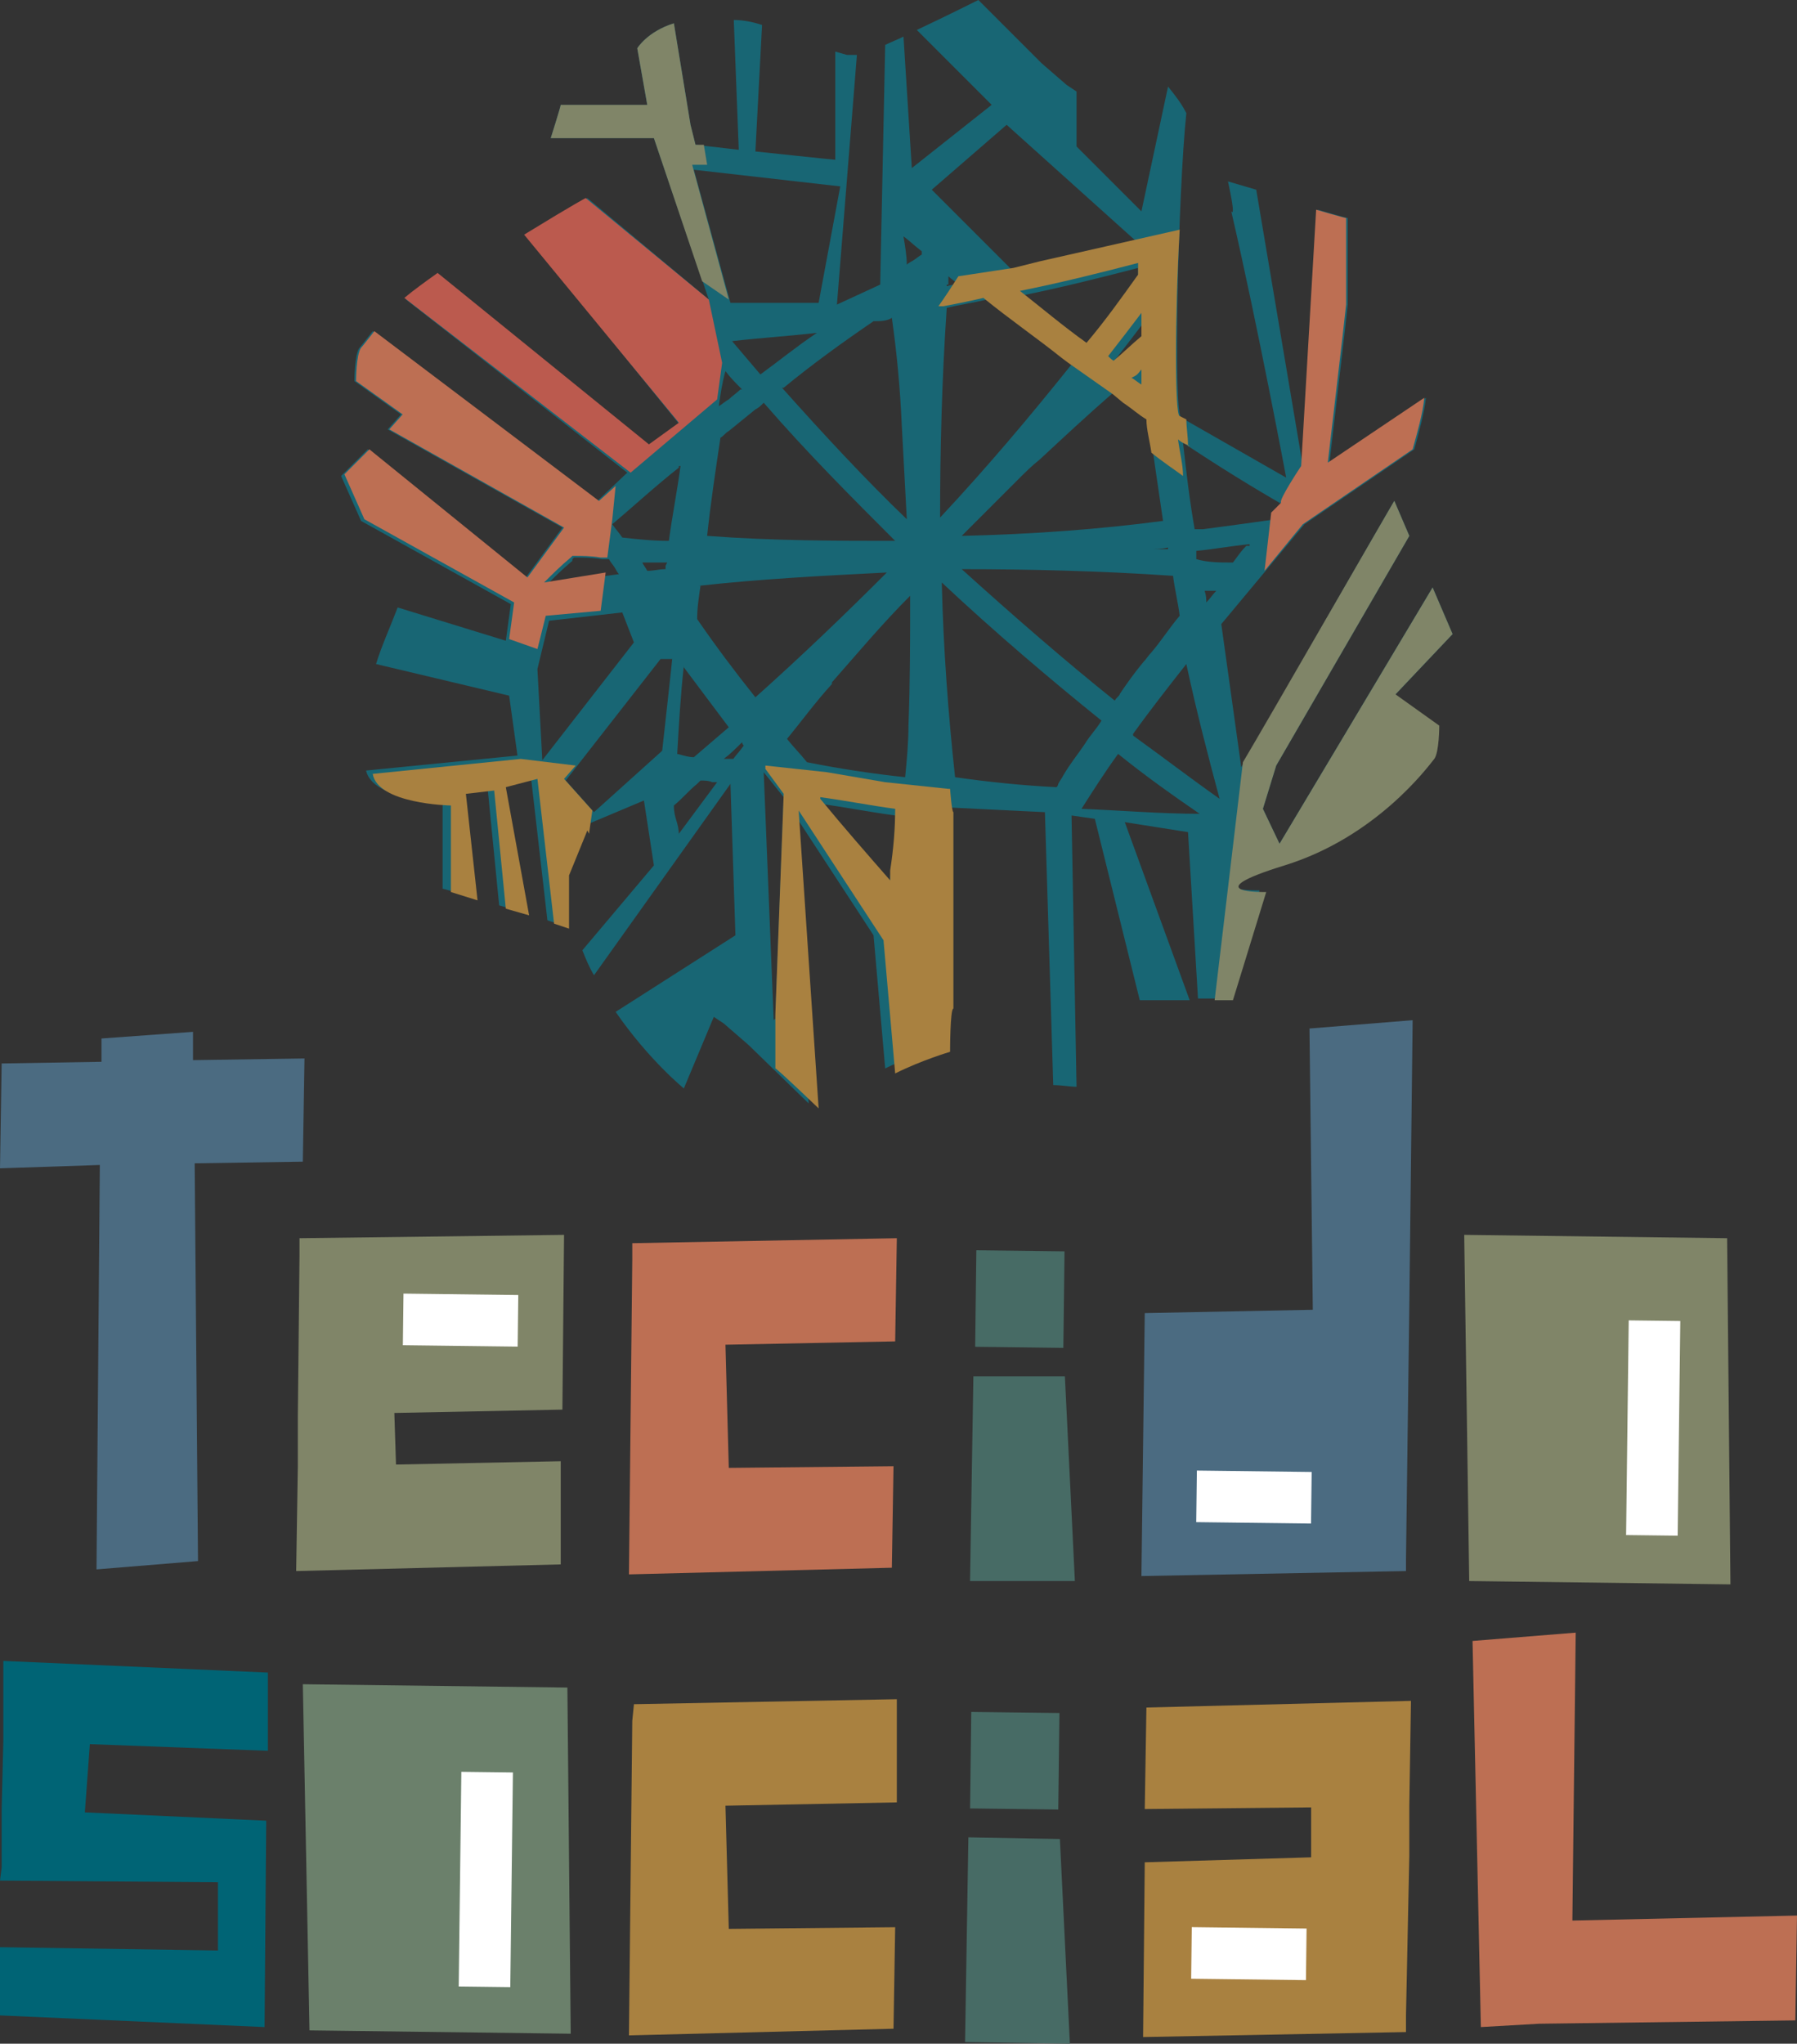
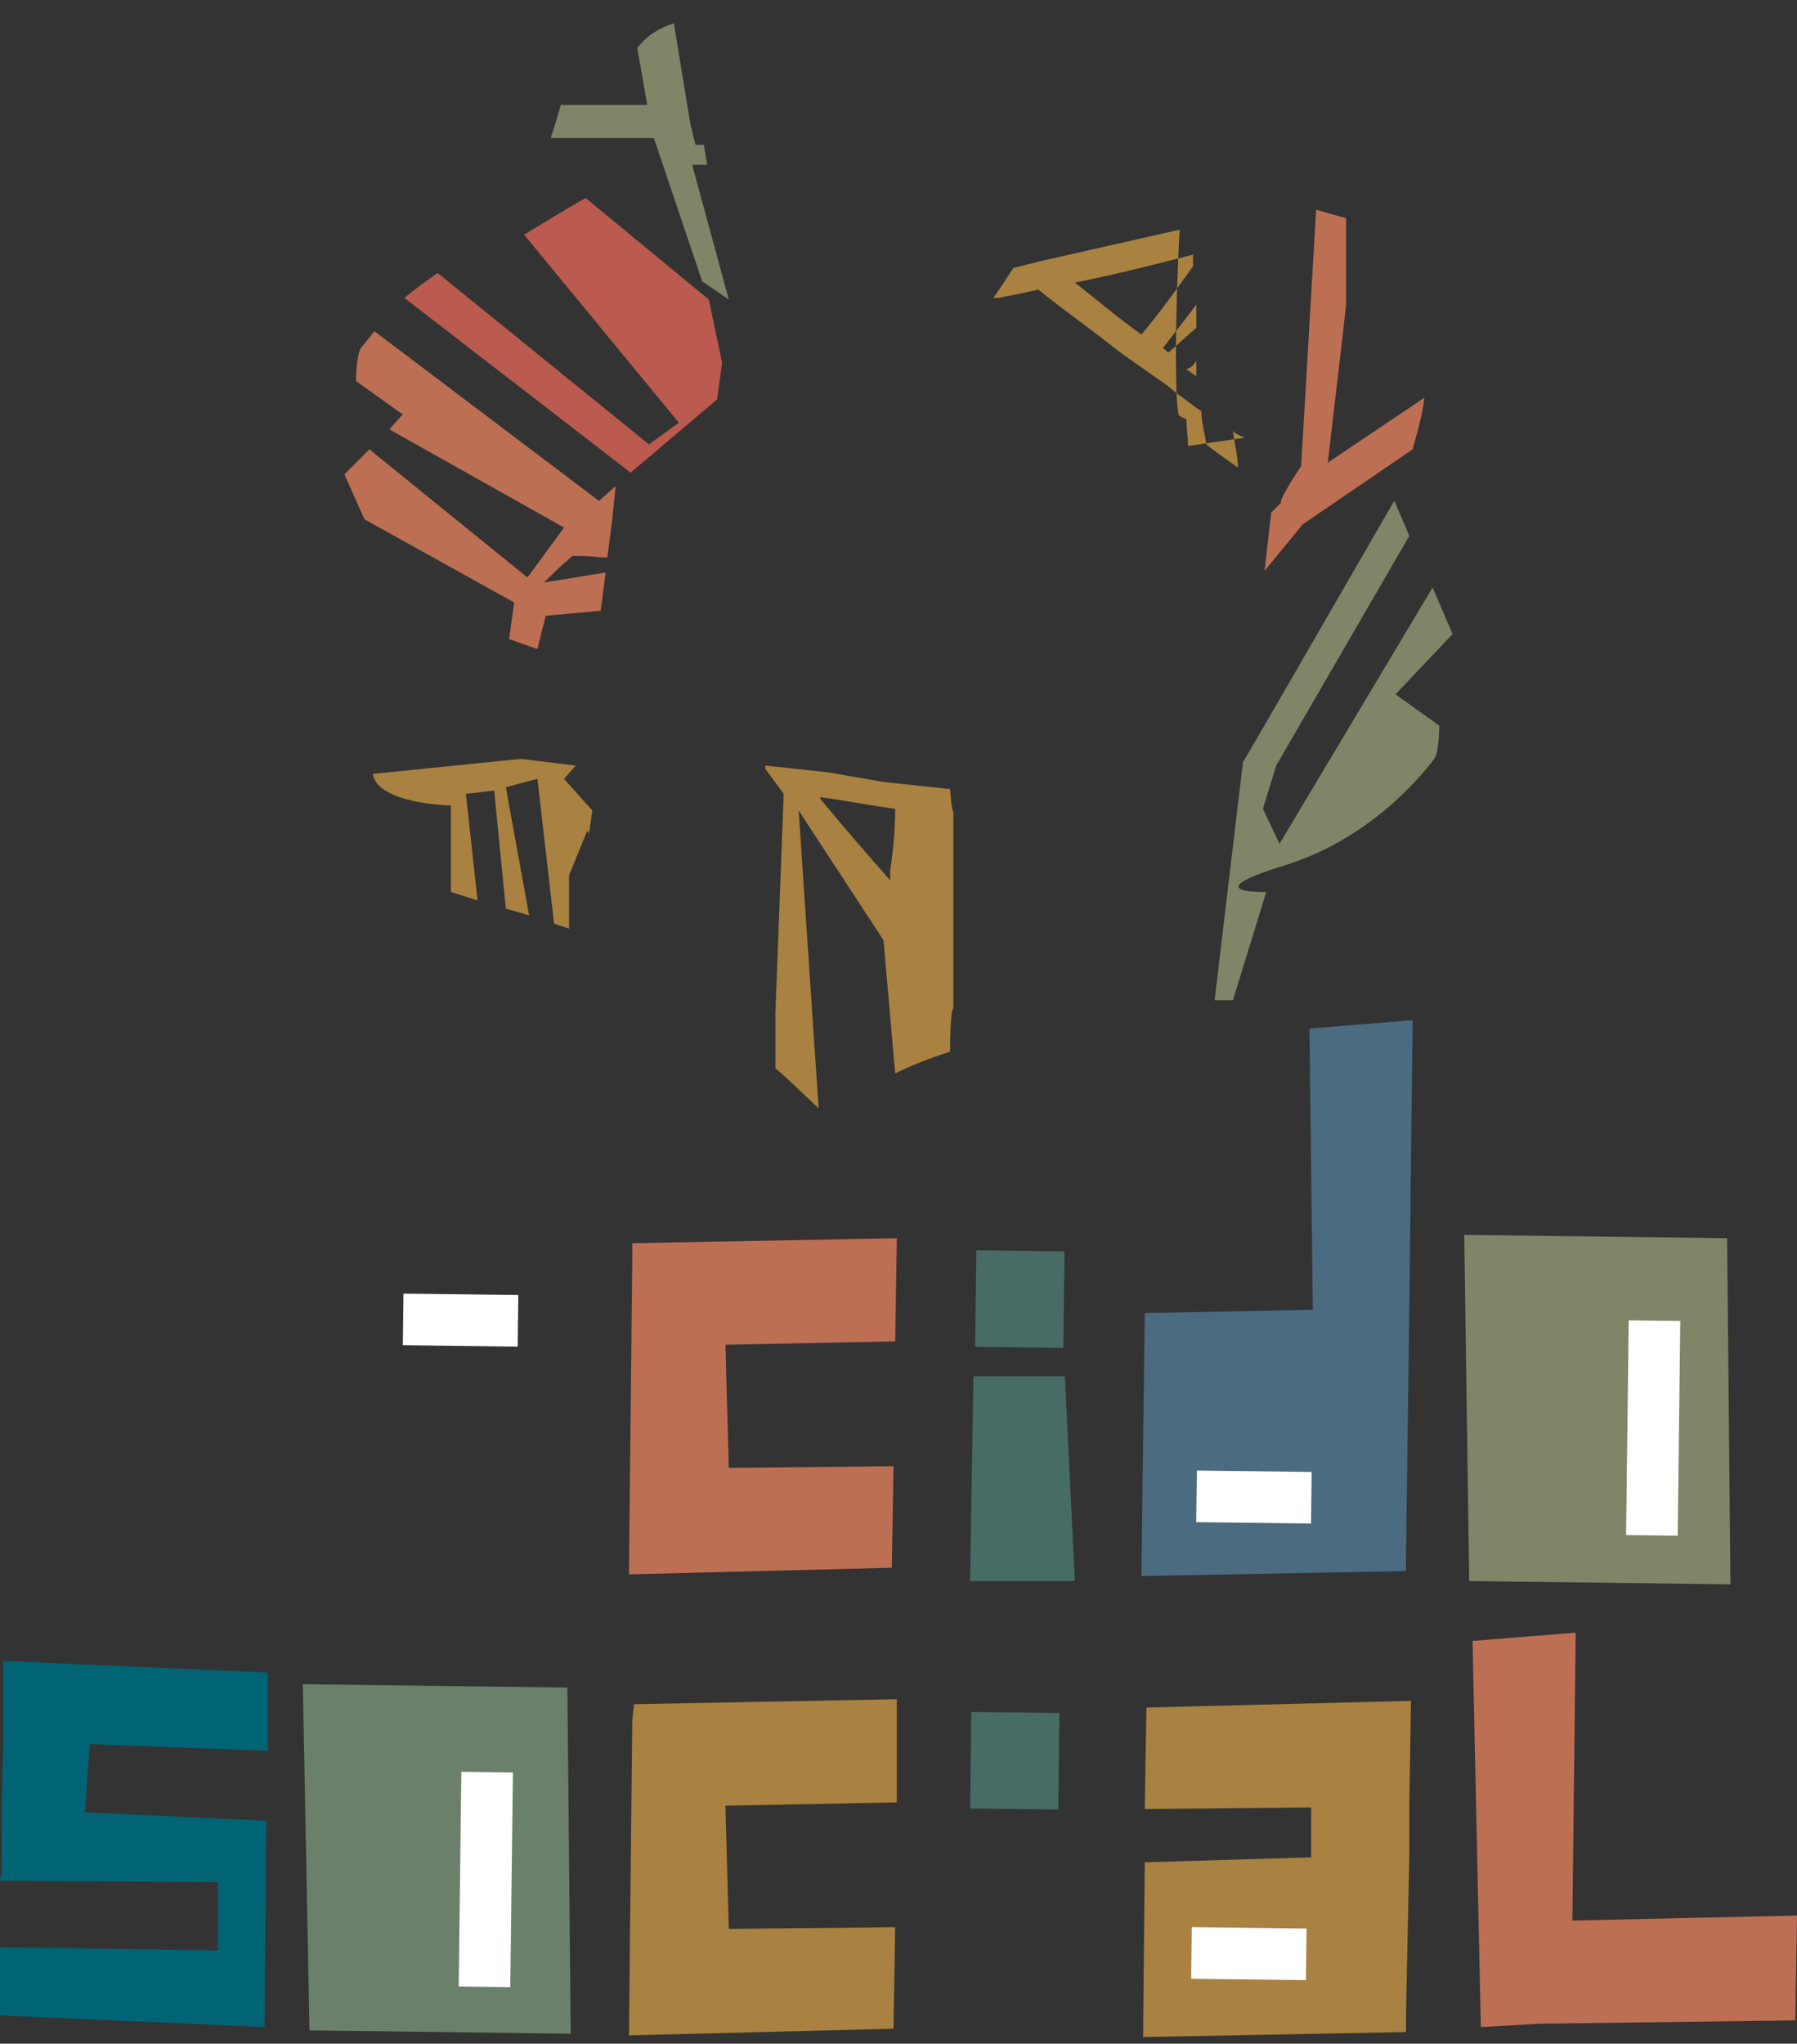
<svg xmlns="http://www.w3.org/2000/svg" id="b" width="108" height="122.8" viewBox="0 0 108 122.8">
  <rect x="0" y="0" width="108" height="122.8" fill="#333333" stroke="none" />
  <defs>
    <style>.d{fill:#4b6b81;}.d,.e,.f,.g,.h,.i,.j,.k,.l,.m{stroke-width:0px;}.e{fill:#476b65;}.f{fill:#186674;}.g{fill:#bd6f53;}.h{fill:#a98140;}.i{fill:#bb5a4e;}.j{fill:#6b806b;}.k{fill:#808568;}.l{fill:#fff;}.m{fill:#006475;}</style>
  </defs>
  <g id="c">
    <polygon class="e" points="58.5 82.7 58.3 95 64.6 95 64 82.7 58.5 82.7" />
-     <polygon class="d" points="18.3 63.6 11.6 63.7 11.6 62 6.1 62.4 6.1 63.8 .1 63.9 0 70.2 6 70 5.8 94.3 11.9 93.8 11.7 69.9 18.2 69.8 18.3 63.6" />
    <polygon class="g" points="108 115.1 94.5 115.4 94.7 98.1 88.5 98.6 89 121.8 92.5 121.6 107.9 121.4 108 115.1" />
-     <polygon class="k" points="33.8 84.7 33.9 74.2 18 74.4 18 75.5 17.9 85.1 17.9 88.1 17.8 94.4 33.7 94 33.7 87.8 23.8 88 23.7 84.9 33.8 84.7" />
    <polygon class="g" points="53.8 80.6 53.9 74.4 38 74.7 38 75.7 38 75.7 37.8 94.6 37.8 94.6 37.8 94.6 53.6 94.2 53.7 88.1 43.8 88.2 43.6 80.8 53.8 80.6" />
    <polygon class="h" points="53.9 108.3 53.9 102.1 38.1 102.4 38 103.4 38 103.4 37.8 122.3 37.8 122.3 37.8 122.3 53.7 121.9 53.8 115.8 43.8 115.9 43.6 108.5 53.9 108.3" />
    <rect class="l" x="26" y="75.9" width="3.1" height="6.9" transform="translate(-52 105.9) rotate(-89.3)" />
    <polygon class="h" points="68.9 102.6 68.8 108.7 78.8 108.6 78.8 111.6 68.8 111.9 68.7 122.4 84.5 122.1 84.5 121.1 84.7 111.5 84.7 108.5 84.8 102.2 68.9 102.6" />
    <rect class="l" x="73.4" y="113.8" width="3.1" height="6.9" transform="translate(-43.1 190.9) rotate(-89.3)" />
    <rect class="e" x="58.4" y="75.4" width="5.8" height="5.3" transform="translate(-17.5 138.4) rotate(-89.3)" />
-     <polygon class="e" points="58.2 110.4 58 122.7 64.3 122.8 63.7 110.5 58.2 110.4" />
    <rect class="e" x="58.1" y="103.1" width="5.8" height="5.3" transform="translate(-45.5 165.5) rotate(-89.3)" />
    <polygon class="m" points="16.1 105.2 16.1 100.5 .2 99.8 .2 99.8 .2 104.6 .1 108.7 .1 112.2 0 113 13.1 113.1 13.1 117.2 0 117 0 121.1 15.9 121.8 16 109.4 5.1 108.9 5.4 104.8 16.1 105.2" />
    <polygon class="d" points="78.7 61.8 78.9 78.7 68.8 78.9 68.6 94.7 84.5 94.4 84.5 93.7 84.7 78.5 84.9 61.3 78.7 61.8" />
    <rect class="l" x="73.7" y="86.4" width="3.1" height="6.9" transform="translate(-15.4 164.1) rotate(-89.3)" />
    <polygon class="k" points="103.8 74.4 104 95.2 88.3 95 88 74.2 103.8 74.4" />
    <rect class="l" x="92.9" y="84.3" width="12.9" height="3.1" transform="translate(12.3 184.1) rotate(-89.3)" />
    <polygon class="j" points="34.1 101.4 34.3 122.2 18.6 122 18.2 101.2 34.1 101.4" />
    <rect class="l" x="22.7" y="111.3" width="12.9" height="3.1" transform="translate(-84 140.7) rotate(-89.3)" />
-     <path class="f" d="m83.7,41.9l3.6-3.8-1.2-2.8-9.2,15.4-1-2.1.8-2.6,8-13.8-.9-2.1c.2-.4-9.2,16-9.2,16l-1.2-8.6,5-6,6.6-4.5c.3-1.1.6-2.2.7-3.1l-5.8,3.9.9-7.7.2-1.8v-5.2c-.1,0-1.8-.5-1.8-.5l-.9,15.4-2.8-16.6-1.7-.5s.5,2.2.2,1.8c1.6,6.9,3.3,16,3.3,16l-6.3-3.6c-.5,0-.2-13.6.3-18.3-.3-.6-.7-1.1-1.1-1.6l-1.6,7.5-3.9-3.9v-3.3c0,0-.6-.4-.6-.4l-1.5-1.3L58.8,0h0s0,0,0,0h0s0,0,0,0c-.4.2-2,1-3.7,1.8l4.5,4.5-4.8,3.8-.5-7.9c-.4.2-.7.3-1.1.5l-.3,14.4-2.6,1.2,1.2-15h-.6c0,0-.7-.2-.7-.2v6.5c-.1,0-4.8-.5-4.8-.5l.4-7.6c-.6-.2-1.2-.3-1.7-.3l.3,7.8-2.6-.3-.3-1.2-1-6.1c-1.6.5-2.2,1.5-2.2,1.5l.6,3.4h-5.2c0,.1-.6,2-.6,2h6.2c0,0,3.3,9.7,3.3,9.7l-7.3-6.1s-.6.3-3.7,2.2l9.4,11.6-2,1.5-12.6-10.7c-.7.5-1.4,1-2,1.5l13.3,10.4-1.8,1.7-13.5-10.2c-.4.5-.7.9-.8,1-.3.4-.3,2-.3,2l2.8,2-.8.9,10.5,5.9-2.2,3-9.5-7.7-1.6,1.6,1.2,2.7,9,5-.3,2.2-6.5-2c-.5,1.3-1,2.4-1.3,3.4l8,1.9.5,3.6-9.1.9c.4,1.8,4.6,1.9,4.6,1.9v5.2c.1,0,1.7.5,1.7.5l-.7-6.4,1.7-.2.7,7.1,1.4.4-1.4-7.7,1.9-.5,1,8.7.9.3v-2.6c.1,0,0-.6,0-.6l1.1-2.7,3.8-1.6.6,3.9-4.3,5.1c.2.5.4,1,.7,1.5l8.2-11.5.3,9.1-7.2,4.6c2,2.9,4.1,4.6,4.1,4.6l1.8-4.3.6.4,1.5,1.3,3.6,3.5-1.2-17.9,5.1,7.8.7,8c1.6-.8,3.3-1.3,3.3-1.3,0,0,0-2.6.2-2.6v-11.8c-.1,0,6.1.3,6.1.3l.5,16.4c.5,0,1,.1,1.4.1l-.3-16.3,1.4.2,2.7,10.9h3c0,0-3.9-10.7-3.9-10.7l3.8.6.6,10h1.7s2-6.5,2-6.5c0,0-4.4.1,1.1-1.6s8.6-5.9,9-6.4c.3-.4.3-2,.3-2l-2.9-2Zm-8.8-9.1c-.3.3-.5.6-.8,1-.8,0-1.5,0-2.2-.2,0-.2,0-.3,0-.5,1.1-.1,2.1-.3,3.2-.4,0,0,0,0,0,0,0,0,0,0,0,.1m-17.7,13.9c-.4-3.7-.7-7.6-.8-11.7,3.2,3,6.5,5.8,9.6,8.3-.3.5-.7.9-1,1.4-.4.6-.9,1.2-1.3,1.9-.1.2-.2.3-.3.5,0,0,0,.1-.1.2-2-.1-4-.3-6.1-.6m10.2-22.6h0c.5.3,1,.7,1.4,1,.3,2.1.6,4.2.9,6.2-3.8.5-7.8.8-12.1.9,1.1-1.1,2.2-2.2,3.4-3.4.4-.4.8-.8,1.3-1.2,1.4-1.3,2.9-2.7,4.4-4l.7.5Zm2.6,8.9c-.4,0-.8,0-1.2,0,.4,0,.8,0,1.2-.1,0,0,0,.1,0,.2m.3,1.5c.1.8.3,1.6.4,2.4-.6.7-1.1,1.5-1.7,2.2-.2.2-.3.4-.5.6-.5.6-1,1.3-1.4,1.9,0,.1-.2.2-.3.4-3-2.4-6.1-5.1-9.2-7.9,4,0,8.3.1,12.7.4m-14-3.5c0-4,.1-8.2.4-12.6.8-.2,1.6-.3,2.4-.5,1.4,1.1,2.8,2.2,4.2,3.2.2.1.3.2.5.4l.4.3c-2.4,3-5,6.1-7.9,9.2m-2.6,1.4c-3.6,0-7.4,0-11.4-.3.2-1.9.5-3.9.8-5.9.2-.1.3-.3.5-.4.5-.4,1.1-.9,1.6-1.3.2-.1.3-.2.5-.4,2.6,3,5.3,5.7,7.9,8.3m-6.7-9.2c1.7-1.4,3.5-2.7,5.4-4,0,0,0,0,0,0,0,0,0,0,0,0,.4,0,.8,0,1.1-.2.3,2.1.5,4.2.6,6.5,0,0,0,0,0,0,.1,1.8.2,3.7.3,5.6-2.5-2.4-5-5.1-7.5-7.9m-5,11.9c3.6-.4,7.3-.6,11.3-.8-2.5,2.5-5.1,5-7.9,7.5-1.2-1.5-2.4-3.1-3.5-4.7,0-.7.1-1.3.2-2m7.9,5.8s0,0,0,0c1.5-1.7,3-3.5,4.7-5.2,0,0,0,.1,0,.2,0,2.5,0,5-.1,7.6,0,1-.1,2.1-.2,3.1-1.9-.2-3.9-.5-5.9-.9-.4-.5-.8-.9-1.2-1.4.9-1.1,1.7-2.2,2.7-3.3m5.3-22.1c0,.2,0,.4,0,.7,0-.2,0-.4,0-.6,0,0,0,0,.1,0m1.6-2c0-.2,0-.3,0-.5.2.2.4.3.6.5-.2,0-.4,0-.7.1,0,0,0,0,0-.1m-11.2,5.4c-.6-.7-1.1-1.3-1.7-2,1.7-.2,3.4-.3,5.1-.5,0,0,0,0,0,0-1.2.8-2.3,1.7-3.4,2.5m-1.2.9c-.2.2-.5.4-.7.6-.2.1-.4.3-.6.4.1-.7.2-1.4.4-2.1.3.4.6.7,1,1.1m-3.5,16.7c.9,1.2,1.8,2.4,2.7,3.6-.7.6-1.4,1.2-2.1,1.8-.3,0-.6-.1-1-.2.1-1.7.2-3.5.4-5.3m31.4-3.7s0,0,0,0c0-.3,0-.5-.1-.8.3,0,.5,0,.7,0-.2.2-.4.5-.6.7m4.8-5.6c-.2.2-.4.4-.6.6-1.4.2-2.9.4-4.4.6-.2,0-.4,0-.5,0-.3-1.7-.5-3.4-.7-5.2,2.1,1.4,4.2,2.7,6.3,3.9m-8.3-8c0,.3,0,.6.1.9-.2-.1-.4-.3-.6-.4.2-.1.3-.3.4-.4,0,0,0,0,0,0m-.1-1.9h0c-.6.5-1.1,1-1.7,1.5-.1,0-.3-.2-.4-.3.7-.9,1.4-1.8,2-2.6,0,.5,0,1,0,1.4m-3.4.3c0,0-.1,0-.2-.1,0,0,0,0,0,0-1.3-1-2.6-2-4-3.1,2.5-.5,4.9-1.1,7.2-1.7,0,.3,0,.5,0,.8-1,1.4-2,2.7-3.1,4.1m-4.8-13.5l7.9,7.1-7.4,1.8-5-5,4.5-3.9Zm-5.1,7.6c0,0,0,0,0,.2-.2.1-.4.3-.6.4,0,0-.2.1-.3.2,0-.5-.1-1.1-.2-1.7.4.3.7.6,1.1.9m-13.7-4.9l8.8,1-1.3,7h-5.3c0,0-2.2-8-2.2-8Zm-.9,17.8s0,0,.1,0c-.2,1.5-.5,3-.7,4.5-1,0-1.9-.1-2.8-.2-.2-.3-.4-.5-.6-.8,1.3-1.1,2.6-2.3,4-3.4m-.8,5.9c0,0,0,.2,0,.2-.4,0-.7.1-1.1.1-.1-.2-.2-.3-.3-.5.3,0,.7,0,1,0,.2,0,.3,0,.5,0m-5.7-.2c0,0,0,0,.1-.1.6,0,1.1,0,1.7.1,0,0,.1,0,.2,0,0,0,.1,0,.2,0,.1.2.3.4.4.6,0,0,.1.2.2.3-1.5.2-3,.4-4.4.7.5-.5,1-1,1.6-1.5m-1.8,12.1l-.3-5.6.7-2.9,4.4-.5.7,1.8-5.6,7.2Zm7.1-.6l-4,3.6-1.7-1.9,5.7-7.3h.7c0,.1-.6,5.5-.6,5.5Zm1.1,5c0-.8-.3-1-.3-1.8.5-.4.9-.9,1.4-1.3,0,0,.1-.1.2-.2.2,0,.5,0,.7.1.1,0,.2,0,.3,0-.9,1.2-1.4,1.9-2.3,3.1m3.3-4.5c-.2,0-.4,0-.6,0,.4-.3.7-.6,1.1-1,0,0,0,.1.1.2-.2.3-.5.6-.7.9m2.5,15.6l-.6-14.9,1.2,1.5-.5,13.3Zm7-8.7c0,.2,0,.4,0,.6-1.4-1.6-2.8-3.2-4.2-4.9,1.5.2,3,.5,4.5.7,0,1.2-.1,2.4-.3,3.7m11.5-4.1c.7-1.1,1.4-2.2,2.2-3.3,1.6,1.3,3.3,2.5,4.9,3.6-2.3,0-4.7-.2-7.1-.3m3.1-4.5c1-1.4,2.1-2.8,3.2-4.2.6,2.8,1.3,5.5,2,8.1-1.7-1.2-3.4-2.5-5.2-3.8" />
    <path class="i" d="m43.1,24l.3-2.2-.8-3.8-7.4-6.1s-.6.3-3.7,2.2l9.3,11.3-1.8,1.3-12.7-10.3c-.7.5-1.4,1-2,1.5l13.6,10.5,5.2-4.4Z" />
    <path class="g" d="m77,30.2c-.2.2-.4.4-.6.6,0,0-.4,3.5-.4,3.5l2.3-2.8,6.6-4.5c.3-1.1.6-2.1.7-3.1l-5.8,3.9.9-7.7.2-1.8v-5.2c-.1,0-1.8-.5-1.8-.5l-.9,15.4s-1.4,2.1-1.2,2.2" />
    <path class="k" d="m83.7,41.9l3.6-3.8-1.2-2.8-9.2,15.4-1-2.1.8-2.6,8-13.8-.9-2.1c.2-.4-7.9,13.7-9.1,15.7l-1.7,14.3h1.1s2-6.5,2-6.5c0,0-4.4.1,1.1-1.6,5.5-1.7,8.6-5.9,9-6.4.3-.4.3-2,.3-2l-2.8-2Z" />
    <path class="h" d="m35.3,49.9l-1.1,2.7v.6c0,0,0,2.6,0,2.6l-.9-.3-1-8.7-1.9.5,1.4,7.7-1.4-.4-.7-7.1-1.7.2.7,6.4-1.6-.5v-5.2c-.1,0-4.4-.1-4.7-1.9l8.9-.9,3.3.4-.7.8,1.7,1.9-.2,1.4Z" />
    <path class="k" d="m43.8,18l-2.2-8.1h.9c0,0-.2-1.2-.2-1.2h-.5c0,0-.3-1.2-.3-1.2l-1-6.1c-1.6.5-2.2,1.5-2.2,1.5l.6,3.4h-5.2c0,.1-.6,2-.6,2h6.2c0,0,2.9,8.6,2.9,8.6l1.6,1.1Z" />
    <path class="h" d="m57.3,60.6v-11.8c-.1,0-.2-1.4-.2-1.4,0,0,0,0-.1,0h0s-3.8-.4-3.8-.4h0c-1.2-.2-2.3-.4-3.5-.6l-3.7-.4v.2s1.1,1.5,1.1,1.5l-.5,13.2v3.3c.1,0,2.6,2.4,2.6,2.4l-1.2-17.9,5.1,7.8.7,8c1.6-.8,3.3-1.3,3.3-1.3,0,0,0-2.6.2-2.6m-8-12.7c1.5.2,3,.5,4.5.7,0,1.2-.1,2.4-.3,3.7,0,.2,0,.4,0,.6-1.4-1.6-2.8-3.2-4.2-4.9" />
    <path class="g" d="m22.3,26.9l-1.6,1.6,1.2,2.7,9,5-.3,2.2,1.7.6.5-2,3.3-.3.3-2.3c-1.2.2-2.5.4-3.7.6.5-.5,1-1,1.6-1.5,0,0,0,0,.1-.1.6,0,1.1,0,1.7.1,0,0,.1,0,.2,0,0,0,.1,0,.2,0l.3-2.3s0,0,0,0c0,0,0,0,0,0l.2-2-1,.9-13.5-10.2c-.4.5-.7.9-.8,1-.3.4-.3,2-.3,2l2.8,2-.8.9,10.5,5.9-2.2,3-9.5-7.7Z" />
-     <path class="h" d="m71.4,26.8c0-.6-.1-1.1-.1-1.6l-.4-.2c-.3,0-.3-6,0-11.2l-8.4,1.9-1.6.4h0c0,0-3.3.5-3.3.5q-.7,1.1-1.2,1.8h.3c0,0,1.6-.3,2.4-.5,1.6,1.3,3.2,2.4,4.7,3.6l.4.3,2.7,1.9.6.5h0c.6.4.9.7,1.4,1,0,.6.2,1.3.3,2,.6.5,1.5,1.1,1.9,1.4,0-.7-.2-1.4-.3-2.2.2.2.5.3.7.4m-10.3-9.3c2.5-.5,4.9-1.1,7.2-1.7,0,.3,0,.5,0,.7-1,1.4-2,2.8-3.1,4.1-1.4-1-2.7-2.1-4.1-3.2m5.8,4.3c-.1,0-.3-.2-.4-.3.7-.9,1.4-1.8,2-2.6,0,.5,0,1,0,1.4h0c-.6.5-1.1,1-1.7,1.5m1.3.9c.2-.1.3-.3.4-.4,0,0,0,0,0,0,0,.3,0,.6,0,.9-.2-.1-.4-.3-.6-.4" />
+     <path class="h" d="m71.4,26.8c0-.6-.1-1.1-.1-1.6l-.4-.2c-.3,0-.3-6,0-11.2l-8.4,1.9-1.6.4h0q-.7,1.1-1.2,1.8h.3c0,0,1.6-.3,2.4-.5,1.6,1.3,3.2,2.4,4.7,3.6l.4.3,2.7,1.9.6.5h0c.6.4.9.7,1.4,1,0,.6.2,1.3.3,2,.6.5,1.5,1.1,1.9,1.4,0-.7-.2-1.4-.3-2.2.2.2.5.3.7.4m-10.3-9.3c2.5-.5,4.9-1.1,7.2-1.7,0,.3,0,.5,0,.7-1,1.4-2,2.8-3.1,4.1-1.4-1-2.7-2.1-4.1-3.2m5.8,4.3c-.1,0-.3-.2-.4-.3.7-.9,1.4-1.8,2-2.6,0,.5,0,1,0,1.4h0c-.6.5-1.1,1-1.7,1.5m1.3.9c.2-.1.3-.3.4-.4,0,0,0,0,0,0,0,.3,0,.6,0,.9-.2-.1-.4-.3-.6-.4" />
  </g>
</svg>